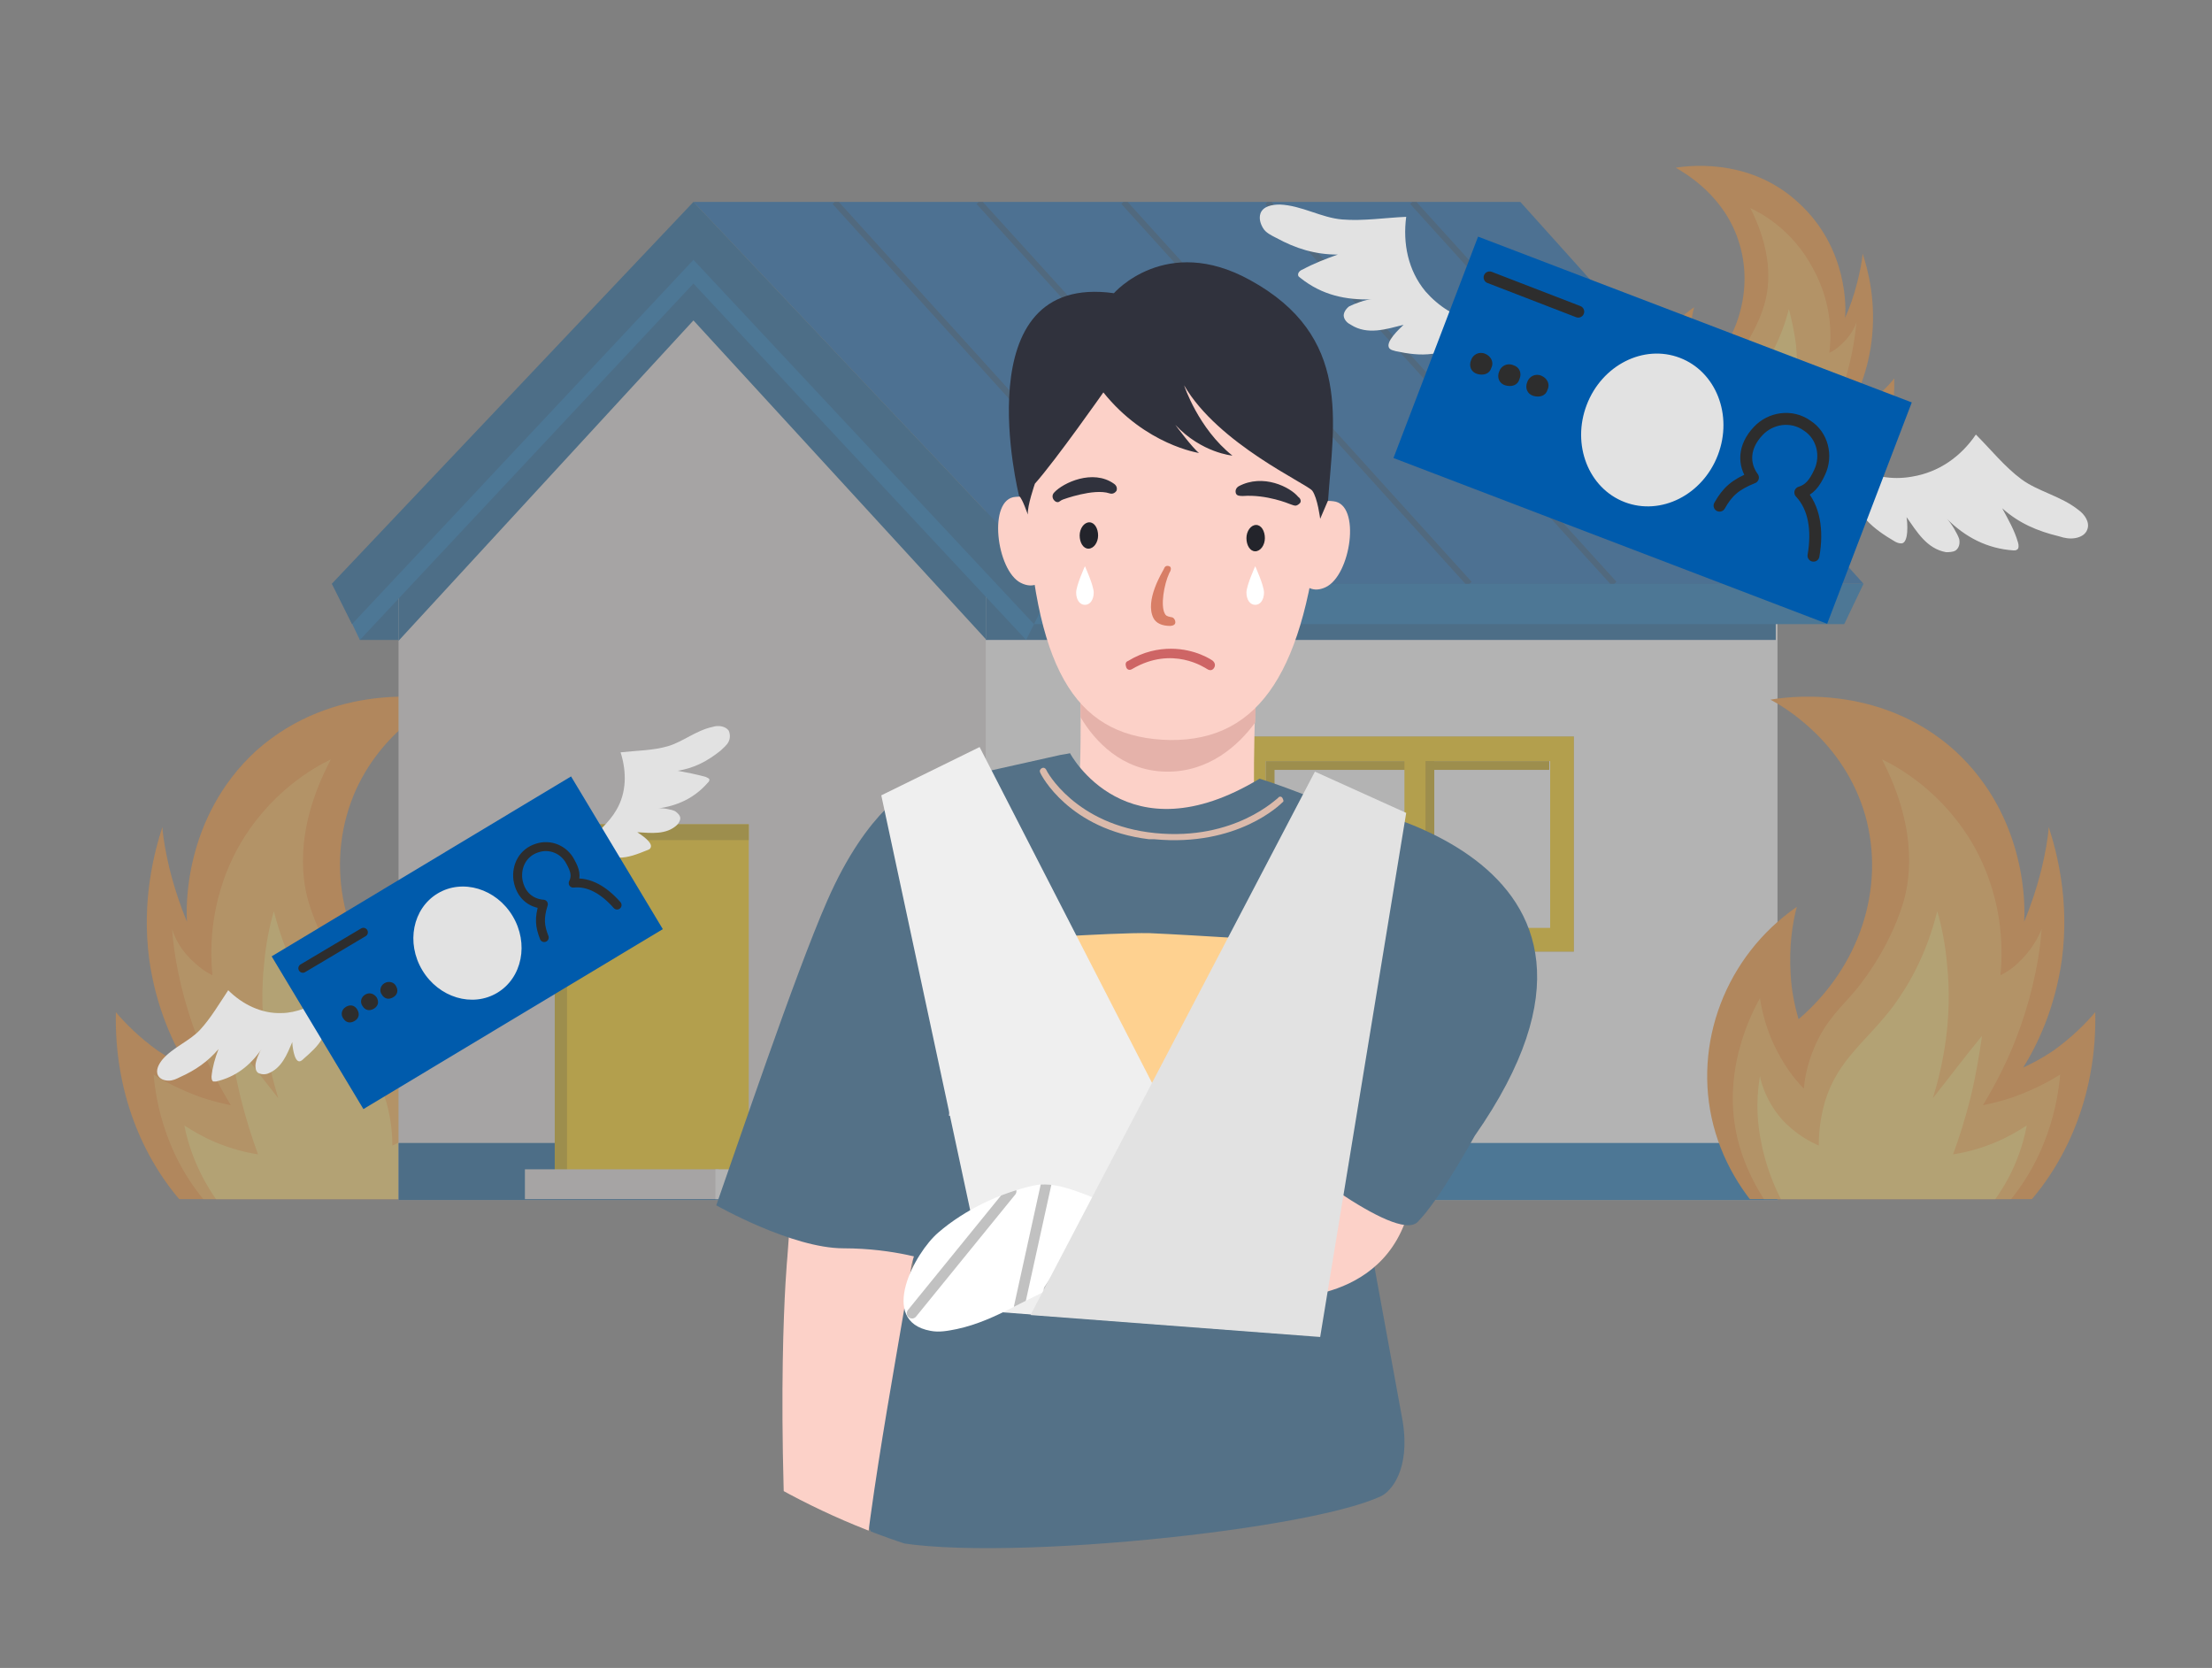
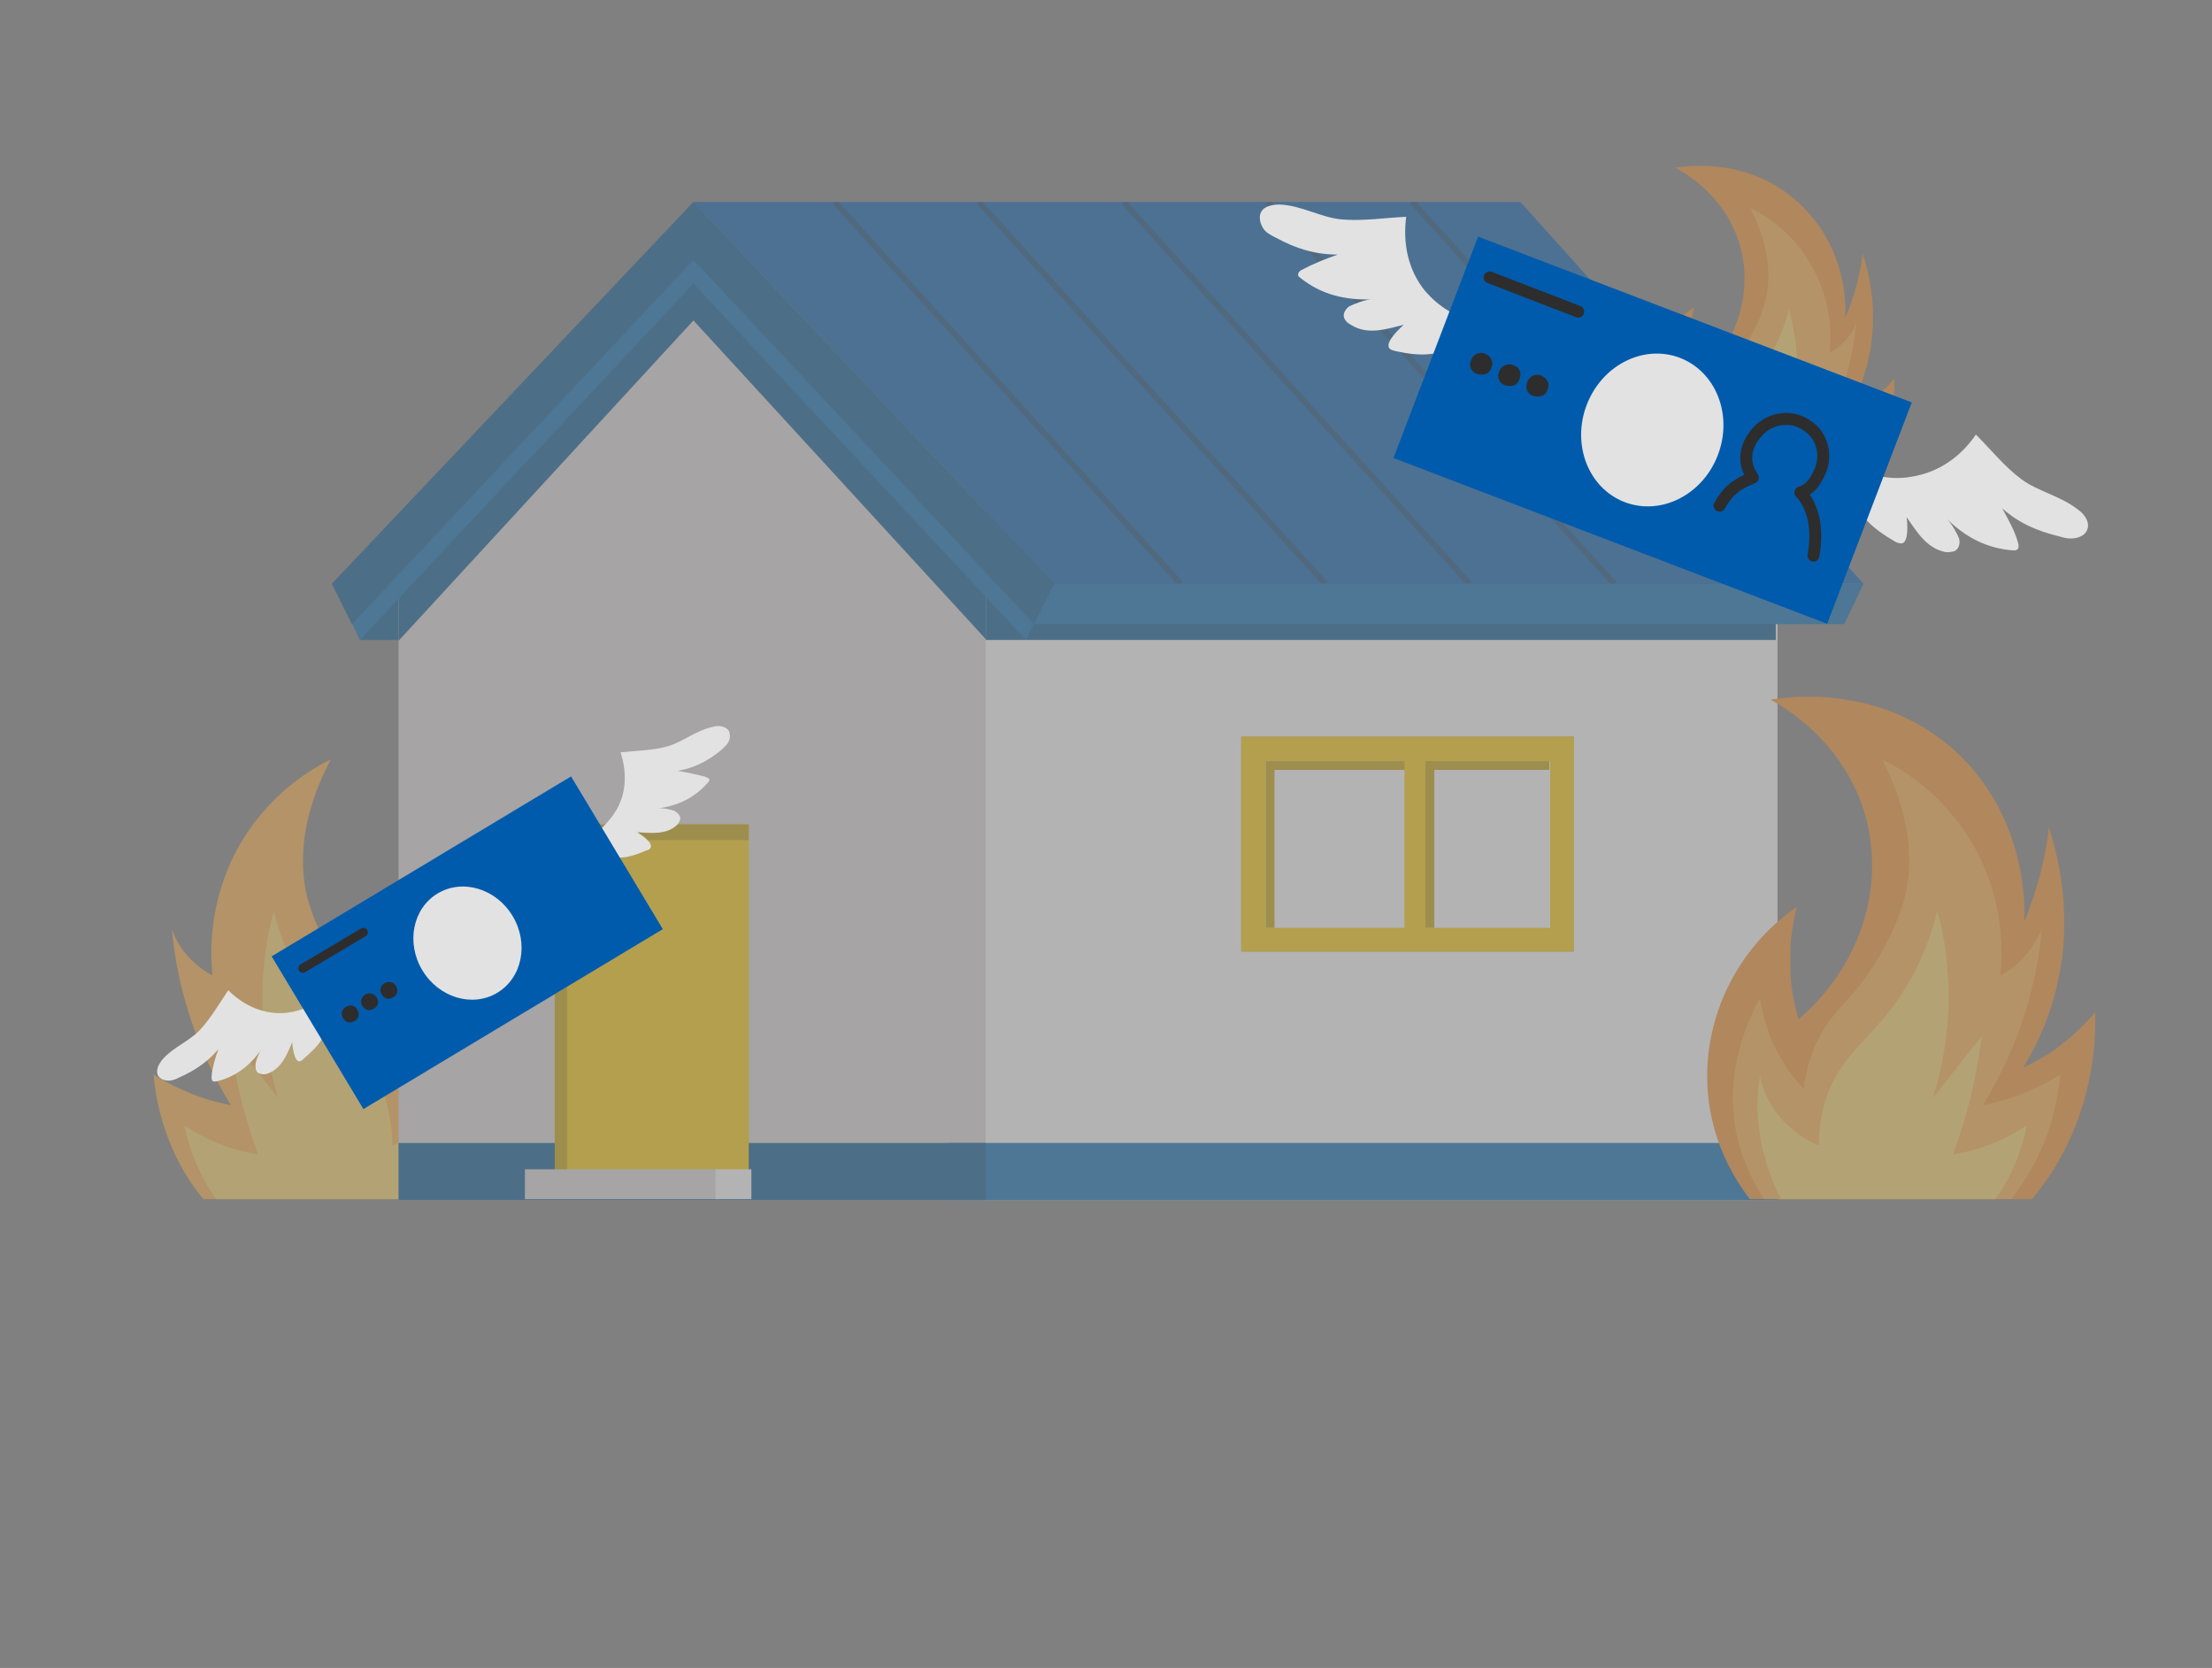
<svg xmlns="http://www.w3.org/2000/svg" xmlns:xlink="http://www.w3.org/1999/xlink" version="1.1" id="a" x="0px" y="0px" viewBox="0 0 252 190" style="enable-background:new 0 0 252 190;" xml:space="preserve">
  <rect x="0" y="0" width="252" height="190" fill="#808080" stroke="none" />
  <style type="text/css">
	.st0{opacity:0.4;}
	.st1{clip-path:url(#SVGID_00000112612374738611722350000016144688878801555343_);}
	.st2{fill:#F99028;}
	.st3{fill:#FFAF41;}
	.st4{fill:#FFD562;}
	.st5{fill:#005391;}
	.st6{fill:#FFFFFF;}
	.st7{fill:#DEDAD9;}
	.st8{fill:#005BAC;}
	.st9{fill:#0068B5;}
	.st10{fill:#B8B4B3;}
	.st11{fill:#FFCC00;}
	.st12{fill:#C9A200;}
	.st13{opacity:0.5;clip-path:url(#SVGID_00000061431819817543932820000014818587229402592427_);}
	.st14{fill:none;stroke:#162F47;stroke-width:0.683;stroke-miterlimit:10;}
	.st15{clip-path:url(#SVGID_00000060713366133364943590000011529631753146975139_);}
	.st16{fill:#E2E2E2;}
	.st17{fill:#2D2D2D;}
	.st18{fill:none;stroke:#2D2D2D;stroke-width:1.36;stroke-linecap:round;stroke-linejoin:round;}
	.st19{fill:none;stroke:#2D2D2D;stroke-width:1.02;stroke-linecap:round;stroke-linejoin:round;}
	.st20{clip-path:url(#SVGID_00000146488307338041106240000006776035815062554262_);}
	.st21{fill:#FCD1C8;}
	.st22{fill:#E5B2AA;}
	.st23{fill:#23242B;}
	.st24{fill:#30323D;}
	.st25{fill:#D87E66;}
	.st26{fill:#CE6565;}
	.st27{fill-rule:evenodd;clip-rule:evenodd;fill:#547187;}
	.st28{fill:#DBBAAB;}
	.st29{fill:#FED190;}
	.st30{fill:#547187;}
	.st31{fill:#D4D4DD;}
	.st32{fill:#EFEFEF;}
	.st33{clip-path:url(#SVGID_00000048498336904434916190000000339000804065124489_);}
	.st34{fill:none;stroke:#C1C1C1;stroke-width:1.19;stroke-linecap:round;stroke-linejoin:round;}
</style>
  <g class="st0">
    <g>
      <defs>
        <rect id="SVGID_1_" x="-2.5" y="73.5" width="85.2" height="63.1" />
      </defs>
      <clipPath id="SVGID_00000176012163552270921950000009662469778013935038_">
        <use xlink:href="#SVGID_1_" style="overflow:visible;" />
      </clipPath>
      <g style="clip-path:url(#SVGID_00000176012163552270921950000009662469778013935038_);">
-         <path class="st2" d="M50.3,79.7c-1.5,0.8-8.5,4.8-10.8,13.2c-2.3,8.2,0.7,17.2,7.5,23.2c0.4-1.4,0.8-3.1,0.9-5.1     c0.2-3.2-0.2-5.8-0.7-7.7c8.1,5.6,11.9,15.6,9.5,24.9c-2.4,9.2-10.5,16.3-18.8,16.8c-11.9,0.8-25.1-11.7-24.7-29.7     c1.1,1.3,2.7,2.9,4.8,4.4c1.2,0.8,2.3,1.4,3.4,1.9c-1.5-2.4-3.6-6.6-4.4-12.3c-0.9-6.8,0.6-12.3,1.5-15.1c0.1,1.4,0.4,3,0.8,4.7     c0.6,2.4,1.3,4.4,2,6.1c-0.1-1.3-0.5-11.8,7.9-19.5C38.1,77.6,49.1,79.5,50.3,79.7L50.3,79.7z" />
        <path class="st3" d="M51.5,113.7c-0.2,1.3-0.6,3.1-1.5,5.1c-1.1,2.4-2.4,4.1-3.5,5.2c-0.1-1.2-0.4-2.8-1.2-4.7     c-1.3-3.1-3.2-4.7-4.7-6.5c0,0-3.7-4.3-5.4-9.9c-0.6-2-2-7.9,2.5-16.4c-1.9,0.9-7.1,3.8-10.6,10.1c-3.5,6.4-3.1,12.4-2.9,14.5     c-0.6-0.3-1.4-0.8-2.1-1.5c-1.5-1.3-2.2-2.8-2.5-3.8c0.2,2.9,0.9,6.8,2.4,11.1c1.3,3.7,2.9,6.7,4.3,9c-1-0.2-2.2-0.5-3.4-0.9     c-2.2-0.8-4-1.7-5.4-2.6c0.2,2.5,1.2,10.1,7.5,16.2c2.1,2.1,7,6.8,13.7,6.4c7.8-0.5,13.2-7.7,15.2-13.7     C56.5,122.6,52.2,115,51.5,113.7L51.5,113.7z" />
        <path class="st4" d="M51.5,122.6c-0.2,1-0.8,2.9-2.5,4.8c-1.6,1.8-3.4,2.7-4.3,3.1c0-1.1-0.1-2.9-0.7-5     c-1.5-4.9-4.8-6.9-7.8-10.9c-1.6-2.2-3.7-5.6-5-10.8c-0.5,1.7-0.9,3.7-1.1,5.9c-0.7,6.4,0.5,11.8,1.6,15.4     c-1.9-2.4-3.7-4.8-5.6-7.1c0.3,2.1,0.7,4.5,1.3,7c0.6,2.4,1.3,4.6,2,6.5c-1.3-0.2-3-0.6-4.9-1.4c-1.4-0.6-2.6-1.3-3.5-1.9     c0.4,2.1,1.5,5.7,4.2,9.2c1.2,1.5,6.6,8.5,13.7,7.6c7.3-0.9,11.4-9.5,12.4-15.1C52,126.9,51.8,124.4,51.5,122.6L51.5,122.6z" />
      </g>
    </g>
    <g>
      <g>
        <g>
          <g>
            <rect x="41" y="67.8" class="st5" width="21.8" height="5.1" />
            <g>
              <g>
                <polygon class="st6" points="202.5,60.9 202.5,136.7 108.1,136.7 108.1,60.9 112,58.5 114.1,57.1 154.3,26.4 187.3,57.1                 " />
                <polygon class="st5" points="202.3,63.1 202.3,72.9 112.3,72.9 112.3,58 195.2,58        " />
                <polygon class="st7" points="112.3,136.7 45.4,136.7 45.4,60.9 77.9,26.4 112.3,60.9        " />
                <polygon class="st5" points="45.4,73 79,36.5 112.3,72.8 112.3,67 93.6,45.1 78.9,29.8 77.5,31.1 76.8,32.6 45.4,67.2                 " />
              </g>
              <polygon class="st8" points="120.1,66.5 79,23 173.2,23 212.3,66.5       " />
              <polygon class="st9" points="212.3,66.5 210.1,71.1 117.8,71.1 118,66.5       " />
              <polygon class="st9" points="119.2,68.3 81.4,27.8 79.9,24.8 79,25.7 78.1,24.8 76.6,27.8 38.8,68.3 41,72.9 79,32.3         116.9,72.9       " />
              <polygon class="st5" points="120.1,66.5 79,23 37.8,66.5 40.1,71.1 79,29.6 117.8,71.1       " />
            </g>
            <g>
              <g>
                <rect x="108.1" y="130.2" class="st9" width="94.4" height="6.5" />
                <rect x="45.4" y="130.2" class="st5" width="66.9" height="6.5" />
              </g>
            </g>
          </g>
          <rect x="141.4" y="83.9" class="st10" width="37.9" height="24.5" />
          <rect x="141.4" y="83.9" class="st11" width="37.9" height="24.5" />
          <rect x="144.2" y="86.7" class="st6" width="32.4" height="19" />
          <polygon class="st12" points="145.2,87.7 176.5,87.7 176.5,86.7 144.2,86.7 144.2,105.7 145.2,105.7     " />
          <rect x="161" y="86.7" class="st12" width="2.4" height="19" />
          <rect x="160" y="84.9" class="st11" width="2.4" height="22.1" />
          <rect x="63.2" y="93.9" class="st11" width="22.1" height="42" />
          <polygon class="st12" points="64.6,95.7 85.3,95.7 85.3,93.9 63.2,93.9 63.2,136 64.6,136     " />
          <g>
            <rect x="59.8" y="133.2" class="st7" width="22.1" height="3.4" />
            <rect x="81.5" y="133.2" class="st6" width="4.1" height="3.4" />
          </g>
        </g>
      </g>
      <g>
        <defs>
          <polygon id="SVGID_00000058552832283124429500000003774005831679000960_" points="120.1,66.5 79,23 173.2,23 212.3,66.5     " />
        </defs>
        <clipPath id="SVGID_00000111870332668102096290000003333556205060530307_">
          <use xlink:href="#SVGID_00000058552832283124429500000003774005831679000960_" style="overflow:visible;" />
        </clipPath>
        <g style="opacity:0.5;clip-path:url(#SVGID_00000111870332668102096290000003333556205060530307_);">
          <line class="st14" x1="95.1" y1="23" x2="134.5" y2="66.5" />
          <line class="st14" x1="111.5" y1="23" x2="151" y2="66.5" />
          <line class="st14" x1="128" y1="23" x2="167.4" y2="66.5" />
          <line class="st14" x1="144.4" y1="23" x2="183.9" y2="66.5" />
          <line class="st14" x1="160.9" y1="23" x2="200.3" y2="66.5" />
        </g>
      </g>
    </g>
    <path class="st2" d="M190.9,19.1c1,0.6,5.7,3.2,7.3,8.8c1.6,5.5-0.4,11.6-5.1,15.6c-0.3-0.9-0.5-2.1-0.6-3.4   c-0.1-2.1,0.2-3.9,0.5-5.1c-5.4,3.7-8,10.5-6.4,16.7c1.6,6.2,7,10.9,12.6,11.3c8,0.5,16.9-7.8,16.6-19.9c-0.7,0.9-1.8,2-3.2,2.9   c-0.8,0.5-1.6,1-2.3,1.3c1-1.6,2.4-4.5,2.9-8.3c0.6-4.6-0.4-8.3-1-10.1c-0.1,1-0.3,2-0.6,3.2c-0.4,1.6-0.9,3-1.4,4.1   c0.1-0.9,0.4-7.9-5.3-13.1C199.1,17.7,191.7,19,190.9,19.1L190.9,19.1z" />
    <path class="st3" d="M190.2,42c0.1,0.9,0.4,2.1,1,3.4c0.7,1.6,1.6,2.8,2.3,3.5c0.1-0.8,0.3-1.9,0.8-3.2c0.9-2.1,2.1-3.2,3.1-4.4   c0,0,2.5-2.9,3.6-6.6c0.4-1.4,1.3-5.3-1.6-11c1.3,0.6,4.8,2.5,7.1,6.8c2.4,4.3,2.1,8.3,1.9,9.7c0.4-0.2,0.9-0.5,1.4-1   c1-0.9,1.5-1.9,1.7-2.5c-0.2,2-0.6,4.6-1.6,7.5c-0.9,2.5-1.9,4.5-2.9,6c0.7-0.1,1.4-0.3,2.3-0.6c1.5-0.5,2.7-1.1,3.6-1.7   c-0.1,1.7-0.8,6.8-5,10.9c-1.4,1.4-4.7,4.6-9.2,4.3c-5.2-0.3-8.9-5.2-10.2-9.2C186.8,48,189.7,42.9,190.2,42L190.2,42z" />
    <path class="st4" d="M190.2,48c0.1,0.7,0.6,2,1.6,3.2c1.1,1.2,2.2,1.8,2.9,2c0-0.8,0.1-2,0.5-3.4c1-3.3,3.2-4.7,5.2-7.3   c1.1-1.5,2.5-3.8,3.4-7.3c0.3,1.2,0.6,2.5,0.8,4c0.4,4.3-0.3,7.9-1.1,10.3c1.3-1.6,2.5-3.2,3.8-4.8c-0.2,1.4-0.5,3-0.9,4.7   c-0.4,1.6-0.9,3.1-1.4,4.4c0.9-0.1,2-0.4,3.3-1c0.9-0.4,1.7-0.9,2.3-1.3c-0.3,1.4-1,3.8-2.8,6.2c-0.8,1-4.5,5.7-9.2,5.1   c-4.9-0.6-7.7-6.4-8.4-10.1C189.8,50.8,189.9,49.1,190.2,48L190.2,48z" />
    <g>
      <defs>
        <rect id="SVGID_00000129907435777310947410000009029790016471649413_" x="169.3" y="73.5" width="85.2" height="63.1" />
      </defs>
      <clipPath id="SVGID_00000069366504690351724500000004052752294056670111_">
        <use xlink:href="#SVGID_00000129907435777310947410000009029790016471649413_" style="overflow:visible;" />
      </clipPath>
      <g style="clip-path:url(#SVGID_00000069366504690351724500000004052752294056670111_);">
        <path class="st2" d="M201.7,79.7c1.5,0.8,8.4,4.8,10.8,13.2c2.3,8.2-0.6,17.2-7.6,23.2c-0.4-1.4-0.8-3.1-0.9-5.1     c-0.2-3.2,0.2-5.8,0.7-7.7c-8.1,5.6-11.9,15.6-9.5,24.9c2.4,9.2,10.5,16.3,18.8,16.8c11.9,0.8,25.1-11.7,24.7-29.7     c-1.1,1.3-2.7,2.9-4.8,4.4c-1.2,0.8-2.3,1.4-3.4,1.9c1.5-2.4,3.6-6.6,4.4-12.3c0.9-6.8-0.6-12.3-1.5-15.1c-0.1,1.4-0.4,3-0.8,4.7     c-0.6,2.4-1.3,4.4-2,6.1c0.1-1.3,0.5-11.8-7.9-19.5C213.9,77.6,202.9,79.5,201.7,79.7L201.7,79.7z" />
        <path class="st3" d="M200.5,113.7c0.2,1.3,0.6,3.1,1.5,5.1c1.1,2.4,2.4,4.1,3.5,5.2c0.1-1.2,0.4-2.8,1.2-4.7     c1.3-3.1,3.2-4.7,4.7-6.5c0,0,3.7-4.3,5.4-9.9c0.6-2,2-7.9-2.4-16.4c1.9,0.9,7.1,3.8,10.6,10.1c3.5,6.4,3.1,12.4,2.9,14.5     c0.6-0.3,1.4-0.8,2.1-1.5c1.4-1.3,2.2-2.8,2.6-3.8c-0.2,2.9-0.9,6.8-2.4,11.1c-1.3,3.7-2.9,6.7-4.3,9c1-0.2,2.2-0.5,3.4-0.9     c2.2-0.8,4-1.7,5.4-2.6c-0.2,2.5-1.2,10.1-7.4,16.2c-2.1,2.1-7,6.8-13.7,6.4c-7.8-0.5-13.2-7.7-15.2-13.7     C195.5,122.6,199.8,115,200.5,113.7L200.5,113.7z" />
        <path class="st4" d="M200.5,122.6c0.2,1,0.8,2.9,2.4,4.8c1.6,1.8,3.4,2.7,4.3,3.1c0-1.1,0.1-2.9,0.7-5c1.5-4.9,4.8-6.9,7.8-10.9     c1.6-2.2,3.7-5.6,5-10.8c0.5,1.7,0.9,3.7,1.1,5.9c0.7,6.4-0.5,11.8-1.6,15.4c1.9-2.4,3.7-4.8,5.6-7.1c-0.3,2.1-0.7,4.5-1.3,7     c-0.6,2.4-1.3,4.6-2,6.5c1.3-0.2,3-0.6,4.9-1.4c1.4-0.6,2.6-1.3,3.5-1.9c-0.4,2.1-1.4,5.7-4.2,9.2c-1.2,1.5-6.6,8.5-13.7,7.6     c-7.3-0.9-11.4-9.5-12.4-15.1C200,126.9,200.2,124.4,200.5,122.6L200.5,122.6z" />
      </g>
    </g>
  </g>
  <path class="st16" d="M212.6,53.8c0.1-0.1,1.7,0.4,1.8,0.5c1.1,0.2,2.3,0.2,3.4,0c3.1-0.5,5.6-2.3,7.3-4.8c1.7,1.7,3.3,3.7,5.2,5.1  s4.5,1.9,6.5,3.5c0.7,0.5,1.3,1.4,1,2.2c-0.2,0.6-0.8,0.9-1.4,1s-1.2,0-1.8-0.2c-2.5-0.6-4.6-1.5-6.5-3.2c0.7,1.3,1.4,2.5,1.8,3.9  c0.1,0.3,0.1,0.7-0.1,0.8c-0.1,0.1-0.3,0.1-0.4,0.1c-3-0.2-5.5-1.5-7.6-3.6c0.5,0.5,1.2,1.7,1.4,2.3c0.1,0.5,0,1-0.4,1.3  c-0.3,0.2-0.8,0.2-1.1,0.2c-2.2-0.4-3.3-2.3-4.5-4c0.1,0.5,0.3,3-0.6,3c-0.3,0-0.5-0.1-0.7-0.2c-1.2-0.7-2.4-1.5-3.3-2.5  C211.1,57.7,210.9,55.4,212.6,53.8L212.6,53.8z" />
  <path class="st16" d="M166.7,36.3c0-0.1-1.5-0.8-1.7-0.9c-1-0.6-1.9-1.4-2.6-2.2c-2-2.4-2.6-5.5-2.2-8.5c-2.4,0.1-4.9,0.5-7.3,0.3  s-4.6-1.6-7.1-1.7c-0.9,0-1.9,0.2-2.2,1c-0.2,0.6,0,1.2,0.3,1.7s0.9,0.8,1.5,1.1c2.2,1.2,4.4,1.9,7,1.9c-1.4,0.5-2.7,1-4,1.7  c-0.3,0.1-0.6,0.4-0.5,0.7c0,0.1,0.2,0.2,0.3,0.3c2.4,1.9,5.1,2.5,8.1,2.4c-0.7,0-2,0.5-2.6,0.8c-0.4,0.3-0.7,0.8-0.6,1.2  c0.1,0.4,0.4,0.7,0.8,0.9c1.9,1.2,4,0.5,6,0c-0.4,0.4-2.2,2-1.6,2.7c0.2,0.2,0.4,0.2,0.7,0.3c1.4,0.3,2.8,0.5,4.2,0.3  C165.3,40.1,166.9,38.6,166.7,36.3L166.7,36.3z" />
  <rect x="174.7" y="22.5" transform="matrix(0.357 -0.934 0.934 0.357 75.367 207.311)" class="st8" width="27" height="52.9" />
  <ellipse transform="matrix(0.357 -0.934 0.934 0.357 75.375 207.302)" class="st16" cx="188.2" cy="48.9" rx="8.8" ry="8" />
  <path class="st17" d="M169.2,40.3c-0.7-0.3-1.4,0.1-1.6,0.7c-0.3,0.7,0,1.4,0.7,1.6s1.4,0,1.6-0.7C170.2,41.3,169.9,40.6,169.2,40.3  L169.2,40.3z" />
-   <path class="st17" d="M172.4,41.6c-0.7-0.3-1.4,0.1-1.6,0.7c-0.3,0.7,0,1.4,0.7,1.6s1.4,0,1.6-0.7C173.4,42.5,173.1,41.8,172.4,41.6  L172.4,41.6z" />
+   <path class="st17" d="M172.4,41.6c-0.7-0.3-1.4,0.1-1.6,0.7c-0.3,0.7,0,1.4,0.7,1.6s1.4,0,1.6-0.7C173.4,42.5,173.1,41.8,172.4,41.6  L172.4,41.6" />
  <path class="st17" d="M175.6,42.8c-0.7-0.3-1.4,0.1-1.6,0.7c-0.3,0.7,0,1.4,0.7,1.6s1.4,0,1.6-0.7C176.6,43.8,176.3,43.1,175.6,42.8  L175.6,42.8z" />
  <line class="st18" x1="169.7" y1="31.6" x2="179.8" y2="35.5" />
  <path class="st18" d="M195.9,57.6c0.9-1.6,1.8-2.4,3.8-3.2c-1.1-1.5-1.1-3.5,0.6-5.3c1.4-1.5,3.8-1.9,5.6-0.6  c1.7,1.1,2.3,3.4,1.4,5.3c-0.6,1.3-1.2,2-2.2,2.3c1.6,1.7,2,4.3,1.5,7.2" />
  <path class="st16" d="M67.5,95.2c0-0.1,1-0.8,1.1-0.9c0.6-0.6,1.2-1.3,1.6-2c1.2-2,1.2-4.4,0.5-6.6c1.8-0.2,3.7-0.2,5.4-0.7  s3.2-1.8,5.1-2.2c0.6-0.2,1.4-0.1,1.8,0.4c0.2,0.4,0.2,0.9,0,1.3s-0.6,0.7-0.9,1c-1.5,1.2-3,2-4.9,2.3c1.1,0.2,2.1,0.4,3.2,0.7  c0.2,0.1,0.5,0.2,0.4,0.4c0,0.1-0.1,0.2-0.2,0.3c-1.5,1.7-3.4,2.6-5.7,2.9c0.5-0.1,1.6,0.1,2,0.3c0.3,0.2,0.6,0.5,0.6,0.8  c0,0.3-0.2,0.6-0.4,0.8c-1.2,1.1-2.9,0.9-4.5,0.8c0.3,0.2,1.9,1.2,1.5,1.8c-0.1,0.2-0.3,0.2-0.5,0.3c-1,0.4-2,0.8-3.1,0.8  C69.1,97.9,67.6,96.9,67.5,95.2L67.5,95.2z" />
  <path class="st16" d="M35.9,114.3c-0.1,0-1.2,0.5-1.3,0.6c-0.8,0.3-1.7,0.5-2.5,0.5c-2.3,0.1-4.5-1-6.1-2.6c-1,1.5-2,3.2-3.2,4.5  s-3.1,2-4.3,3.4c-0.4,0.5-0.8,1.2-0.5,1.8c0.2,0.4,0.7,0.6,1.2,0.6s0.9-0.2,1.3-0.4c1.8-0.8,3.2-1.8,4.4-3.2c-0.4,1-0.7,2.1-0.8,3.1  c0,0.2,0,0.5,0.2,0.6c0.1,0,0.2,0,0.3,0c2.2-0.5,3.9-1.8,5.2-3.7c-0.3,0.4-0.7,1.4-0.7,1.9c0,0.4,0.1,0.8,0.5,0.9  c0.3,0.1,0.6,0.1,0.9,0c1.6-0.6,2.2-2.2,2.8-3.6c0,0.4,0.2,2.2,0.8,2.2c0.2,0,0.4-0.2,0.5-0.3c0.8-0.7,1.6-1.4,2.1-2.3  C37.4,116.9,37.3,115.2,35.9,114.3L35.9,114.3z" />
  <rect x="33.4" y="97.2" transform="matrix(0.857 -0.515 0.515 0.857 -47.734 42.842)" class="st8" width="39.8" height="20.3" />
  <ellipse transform="matrix(0.857 -0.515 0.515 0.857 -47.734 42.842)" class="st16" cx="53.3" cy="107.4" rx="6" ry="6.6" />
  <path class="st17" d="M39.4,114.7c-0.5,0.3-0.6,0.9-0.3,1.3c0.3,0.5,0.8,0.6,1.3,0.3s0.6-0.8,0.3-1.3  C40.4,114.5,39.9,114.4,39.4,114.7L39.4,114.7z" />
  <path class="st17" d="M41.6,113.3c-0.5,0.3-0.6,0.9-0.3,1.3c0.3,0.5,0.8,0.6,1.3,0.3s0.6-0.8,0.3-1.3  C42.6,113.2,42.1,113,41.6,113.3L41.6,113.3z" />
  <path class="st17" d="M43.8,112c-0.5,0.3-0.6,0.9-0.3,1.3c0.3,0.5,0.8,0.6,1.3,0.3s0.6-0.8,0.3-1.3C44.9,111.9,44.3,111.7,43.8,112  L43.8,112z" />
  <line class="st19" x1="34.5" y1="110.3" x2="41.4" y2="106.2" />
-   <path class="st19" d="M62,106.8c-0.5-1.3-0.6-2.2-0.1-3.8c-1.4-0.1-2.6-1-2.9-2.8c-0.2-1.6,0.6-3.1,2.2-3.6c1.5-0.5,3.1,0.2,3.8,1.6  c0.5,0.9,0.7,1.6,0.3,2.4c1.8-0.2,3.5,0.8,5,2.5" />
  <g>
    <defs>
-       <circle id="SVGID_00000057831137974328502660000006161340732597710979_" cx="129.5" cy="96" r="84.1" />
-     </defs>
+       </defs>
    <clipPath id="SVGID_00000174599465538752724560000010369353348891610026_">
      <use xlink:href="#SVGID_00000057831137974328502660000006161340732597710979_" style="overflow:visible;" />
    </clipPath>
    <g style="clip-path:url(#SVGID_00000174599465538752724560000010369353348891610026_);">
      <path class="st21" d="M123,73.7c0,0,0.4,14.9-0.3,17.3c-0.7,2.4-6.7,6.3-12.9,9.1c0,0,7.7,10.8,23.1,10.8    c15.4-0.1,19.4-6.4,21.9-9.9c0,0-11.7-4.2-11.9-9.2s0.3-17.8,0.3-17.8S123,73.7,123,73.7z" />
      <path class="st22" d="M132.8,87.9c4.9,0.1,8.3-3,10.2-5.6c0.1-4.4,0.2-8.2,0.2-8.2L123,73.7c0,0,0.1,3.8,0.1,8    C124.7,84.4,127.8,87.8,132.8,87.9L132.8,87.9z" />
      <path class="st21" d="M119.8,58.8c0,0-0.8-2.5-4.1-2.2c-3.2,0.2-2.2,8.4,0.6,9.8c2.8,1.4,3.8-2.7,3.8-2.7L119.8,58.8L119.8,58.8z" />
      <path class="st21" d="M147.7,59.2c0,0,0.9-2.5,4.2-2.1c3.2,0.3,2,8.5-0.9,9.8c-2.8,1.3-3.7-2.8-3.7-2.8L147.7,59.2L147.7,59.2z" />
      <path class="st21" d="M150.4,58.6c-1.7,17.5-6.7,25.8-17.1,25.7c-10.3-0.2-15.2-7.2-16.3-26.2c-0.8-14,6.7-22.6,17-22.4    C144.4,35.8,151.8,44.1,150.4,58.6L150.4,58.6z" />
      <path class="st23" d="M125.1,61c0,0.8-0.5,1.5-1.1,1.5s-1-0.7-1-1.5s0.5-1.5,1.1-1.5S125.1,60.2,125.1,61z" />
      <path class="st23" d="M144.1,61.3c0,0.8-0.5,1.5-1.1,1.5s-1-0.7-1-1.5s0.5-1.5,1.1-1.5S144.1,60.5,144.1,61.3z" />
      <path class="st24" d="M120.5,57.2c-0.2,0-0.3-0.1-0.4-0.2c-0.2-0.2-0.3-0.6,0-0.9c1-1.1,4.4-2.7,6.8-1c0.3,0.2,0.4,0.5,0.3,0.8    c-0.2,0.3-0.5,0.4-0.8,0.3c-1.8-0.6-5.3,0.7-5.3,0.7C120.8,57,120.7,57.2,120.5,57.2L120.5,57.2z" />
      <path class="st24" d="M147.6,57.6c0.1,0,0.3-0.1,0.4-0.2c0.3-0.2,0.2-0.6-0.1-0.8c-0.9-1.1-4-2.7-6.8-1.2    c-0.3,0.2-0.4,0.5-0.3,0.8c0.1,0.3,0.5,0.3,0.8,0.3c2.7-0.2,5.3,0.9,5.3,0.9C147.2,57.5,147.4,57.6,147.6,57.6z" />
      <path class="st25" d="M133.3,71.3c-0.9,0-1.6-0.3-1.9-0.9c-1-2,1-5.2,1.2-5.6c0.1-0.3,0.3-0.4,0.6-0.3c0.3,0.1,0.2,0.5,0,0.8    c-0.6,1.3-1,3.7-0.5,4.6c0.1,0.2,0.2,0.3,0.7,0.4c0.3,0,0.5,0.3,0.5,0.6C133.9,71.3,133.3,71.3,133.3,71.3L133.3,71.3z" />
      <path class="st26" d="M133.4,73.9c2.8,0,4.7,1.3,4.8,1.4c0.2,0.2,0.3,0.5,0.1,0.8s-0.5,0.3-0.8,0.1c-0.2-0.1-3.9-2.7-8.5,0    c-0.3,0.2-0.6,0.1-0.7-0.2s-0.1-0.6,0.2-0.7C130.3,74.2,132,73.9,133.4,73.9L133.4,73.9z" />
      <path class="st24" d="M116.1,56.5c0,0-6.4-25.5,10.8-23.1c0,0,5.9-6.8,15.5-1.5c11.7,6.4,9.5,16.3,8.9,25.1l-0.9,2.1    c0,0-0.3-2.4-0.9-3.2s-10.7-5.3-14.6-12c0,0,1.6,4.9,5.5,8c0,0-3.5-0.3-6.5-3.5c0,0,2,2.7,2.7,3.2c0,0-6.1-0.9-10.9-6.9    c0,0-5.4,7.7-7.8,10.4c0,0-0.9,2.6-0.8,3.5C117.1,58.7,116.5,56.8,116.1,56.5L116.1,56.5z" />
      <path class="st6" d="M144,67.5c0,0.8-0.4,1.4-1,1.4s-1-0.6-1-1.4s1-3,1-3S144,66.7,144,67.5z" />
      <path class="st6" d="M124.6,67.5c0,0.8-0.4,1.4-1,1.4s-1-0.6-1-1.4s1-3,1-3S124.6,66.7,124.6,67.5z" />
      <path class="st27" d="M100.9,120.1l3.2,24.2c0,0-6.1,16.9-6.2,19.9c-0.3,6.6,1.1,10.1,1.6,10.8c9,3.5,49.2-0.4,57.9-4.6    c1-0.5,3.3-2.9,2.4-8.5l-4.1-22.4v-0.1c-0.2-1.9,0.9-9.2,0.9-9.2c4.2-23.3-0.3-35.9-0.3-35.9c-4.5-3-12.8-5.6-12.8-5.6    c-15.2,9.2-21.6-2.9-21.6-2.9s-0.4,0.1-1.1,0.2l-17,3.8" />
      <path class="st28" d="M130.9,95.6c-9.1-1.1-12.3-7.3-12.4-7.6c-0.1-0.2,0-0.4,0.2-0.5c0.2-0.1,0.4,0,0.5,0.2    c0,0.1,3.3,6.3,12.4,7.2c9.1,0.9,13.9-4,14-4c0.1-0.2,0.4-0.2,0.5,0c0.1,0.2,0.2,0.4,0,0.5c-0.2,0.2-5.1,5.1-14.6,4.2    C131.3,95.6,131.1,95.6,130.9,95.6L130.9,95.6z" />
      <path class="st29" d="M149.4,126.6c0,0-0.5-7.9-0.3-10.4c0.2-2.5,0.5-8.8,0.5-8.8s-13.9-0.9-18.6-1.1c-4.7-0.1-16.6,0.9-19.2,0.7    c0,0-0.6,14.3,0.2,18.7c0,0,9.2,0.8,15.6,0.4C134.7,125.6,149.3,126.6,149.4,126.6L149.4,126.6z" />
      <path class="st21" d="M89.7,143.2c0,0-1.6,16.4,0.6,46.3c0,0,2.9,2.4,7.3,0.2c0.3-13.3,4.2-32.9,6.2-45.3c0.2-1.6,2.3-6.4,2.5-9.8    c-6.2-1-11.2-2.1-15-3.1C90.9,133.5,90.3,134,89.7,143.2L89.7,143.2z" />
      <path class="st30" d="M104.1,89.7c0,0-5.2,2.2-9.9,13c-3.6,8.2-10.3,28.1-12.6,34.6c0,0,8.6,4.9,14.5,4.9c5.9,0,10.1,1.5,10.1,1.5    l2.8-14.6C108.9,129,111.9,102.2,104.1,89.7L104.1,89.7z" />
      <path class="st31" d="M107.2,98.8c2.6,10.9,1.3,24.4,0.9,28.3c0.2,0,0.4,0,0.6,0c0.5-4.1,1.7-17.6-0.9-28.5    C107.6,98.7,107.4,98.8,107.2,98.8L107.2,98.8z" />
      <path class="st21" d="M96,188.5c0,0,4.3,3.4,4.7,5.1c0.3,1.6,1.4,5.5,1.3,6.3c-0.1,1.9,0.8,4.5,0.2,4.7c-0.5,0.1-1.6,0.6-2.6-3.3    l0.2,4.4c0,0,0.2,1.6-1.1,1.7c-1.3,0.1-1.4-1.2-1.4-1.2l-0.5-1.6c0,0-0.3,0.8-1.3,0.7c-1.1-0.1-1.3-2-1.3-2s-0.5,0.9-1.5,0.6    c-1-0.2-1.2-1.1-1.2-1.1s-0.6,0.4-1.1,0.1c-0.8-0.3-1.2-2.1-1.2-2.1s-0.7-5.1,0.7-10.9C89.9,190,91.6,184.3,96,188.5L96,188.5z" />
      <path class="st31" d="M156.1,91.5c-3.4,10.7-3.3,24.2-3.2,28.2c-0.2,0-0.4-0.1-0.6-0.1c-0.1-4.1-0.2-17.6,3.2-28.3    C155.8,91.3,155.9,91.4,156.1,91.5L156.1,91.5z" />
      <polygon class="st32" points="145.9,151.9 113,149.4 100.4,90.6 111.6,85.1   " />
      <g>
        <defs>
          <path id="SVGID_00000104667300928980621100000006850755653630859657_" d="M148.4,143.9c-7.2-2.2-14.5-4.5-21.7-6.7      c-2.6-0.8-6-2.7-8.7-2.2c-3.9,0.8-8.1,2.8-11.1,5.4c-2.7,2.3-6.9,10.1-0.9,11.2c1,0.2,2,0,3-0.2c4.7-1,8.3-3.9,12.8-5.4      c2.3-0.8,5.2,0.7,7.4,1.6c1.7,0.7,3.4,1.3,5.1,2L148.4,143.9z" />
        </defs>
        <clipPath id="SVGID_00000089535708685506205700000009659791097736231811_">
          <use xlink:href="#SVGID_00000104667300928980621100000006850755653630859657_" style="overflow:visible;" />
        </clipPath>
        <g style="clip-path:url(#SVGID_00000089535708685506205700000009659791097736231811_);">
          <path class="st6" d="M148.4,143.9c-7.2-2.2-14.5-4.5-21.7-6.7c-2.6-0.8-6-2.7-8.7-2.2c-3.9,0.8-8.1,2.8-11.1,5.4      c-2.7,2.3-6.9,10.1-0.9,11.2c1,0.2,2,0,3-0.2c4.7-1,8.3-3.9,12.8-5.4c2.3-0.8,5.2,0.7,7.4,1.6c1.7,0.7,3.4,1.3,5.1,2      L148.4,143.9z" />
          <line class="st34" x1="135.8" y1="150" x2="138.5" y2="141.1" />
          <line class="st34" x1="119.5" y1="146.9" x2="126.2" y2="137.1" />
          <line class="st34" x1="128.9" y1="148" x2="135.5" y2="140.2" />
          <line class="st34" x1="116.1" y1="148.9" x2="119.2" y2="134.8" />
          <line class="st34" x1="103.9" y1="149.6" x2="115.2" y2="135.7" />
        </g>
      </g>
      <path class="st21" d="M153.8,130.8c-3.4,0.3-8.1,2.6-9.7,3c-12.2,2.5-4.3,6.7-17.5,7.7c-2,4.4,1.3,5.5,1.3,5.5    c30,0.7,18.1,0.8,18.1,0.8s13.7,0.8,15-12.8S153.8,130.8,153.8,130.8L153.8,130.8z" />
      <path class="st30" d="M150.9,91.2c0,0,40.1,5.3,17.1,38.2c0,0-4,7.3-6.5,9.8s-15.9-8.5-15.9-8.5L150.9,91.2L150.9,91.2z" />
      <polygon class="st16" points="117.4,149.8 150.4,152.3 160.2,92.6 149.8,87.9   " />
    </g>
  </g>
</svg>